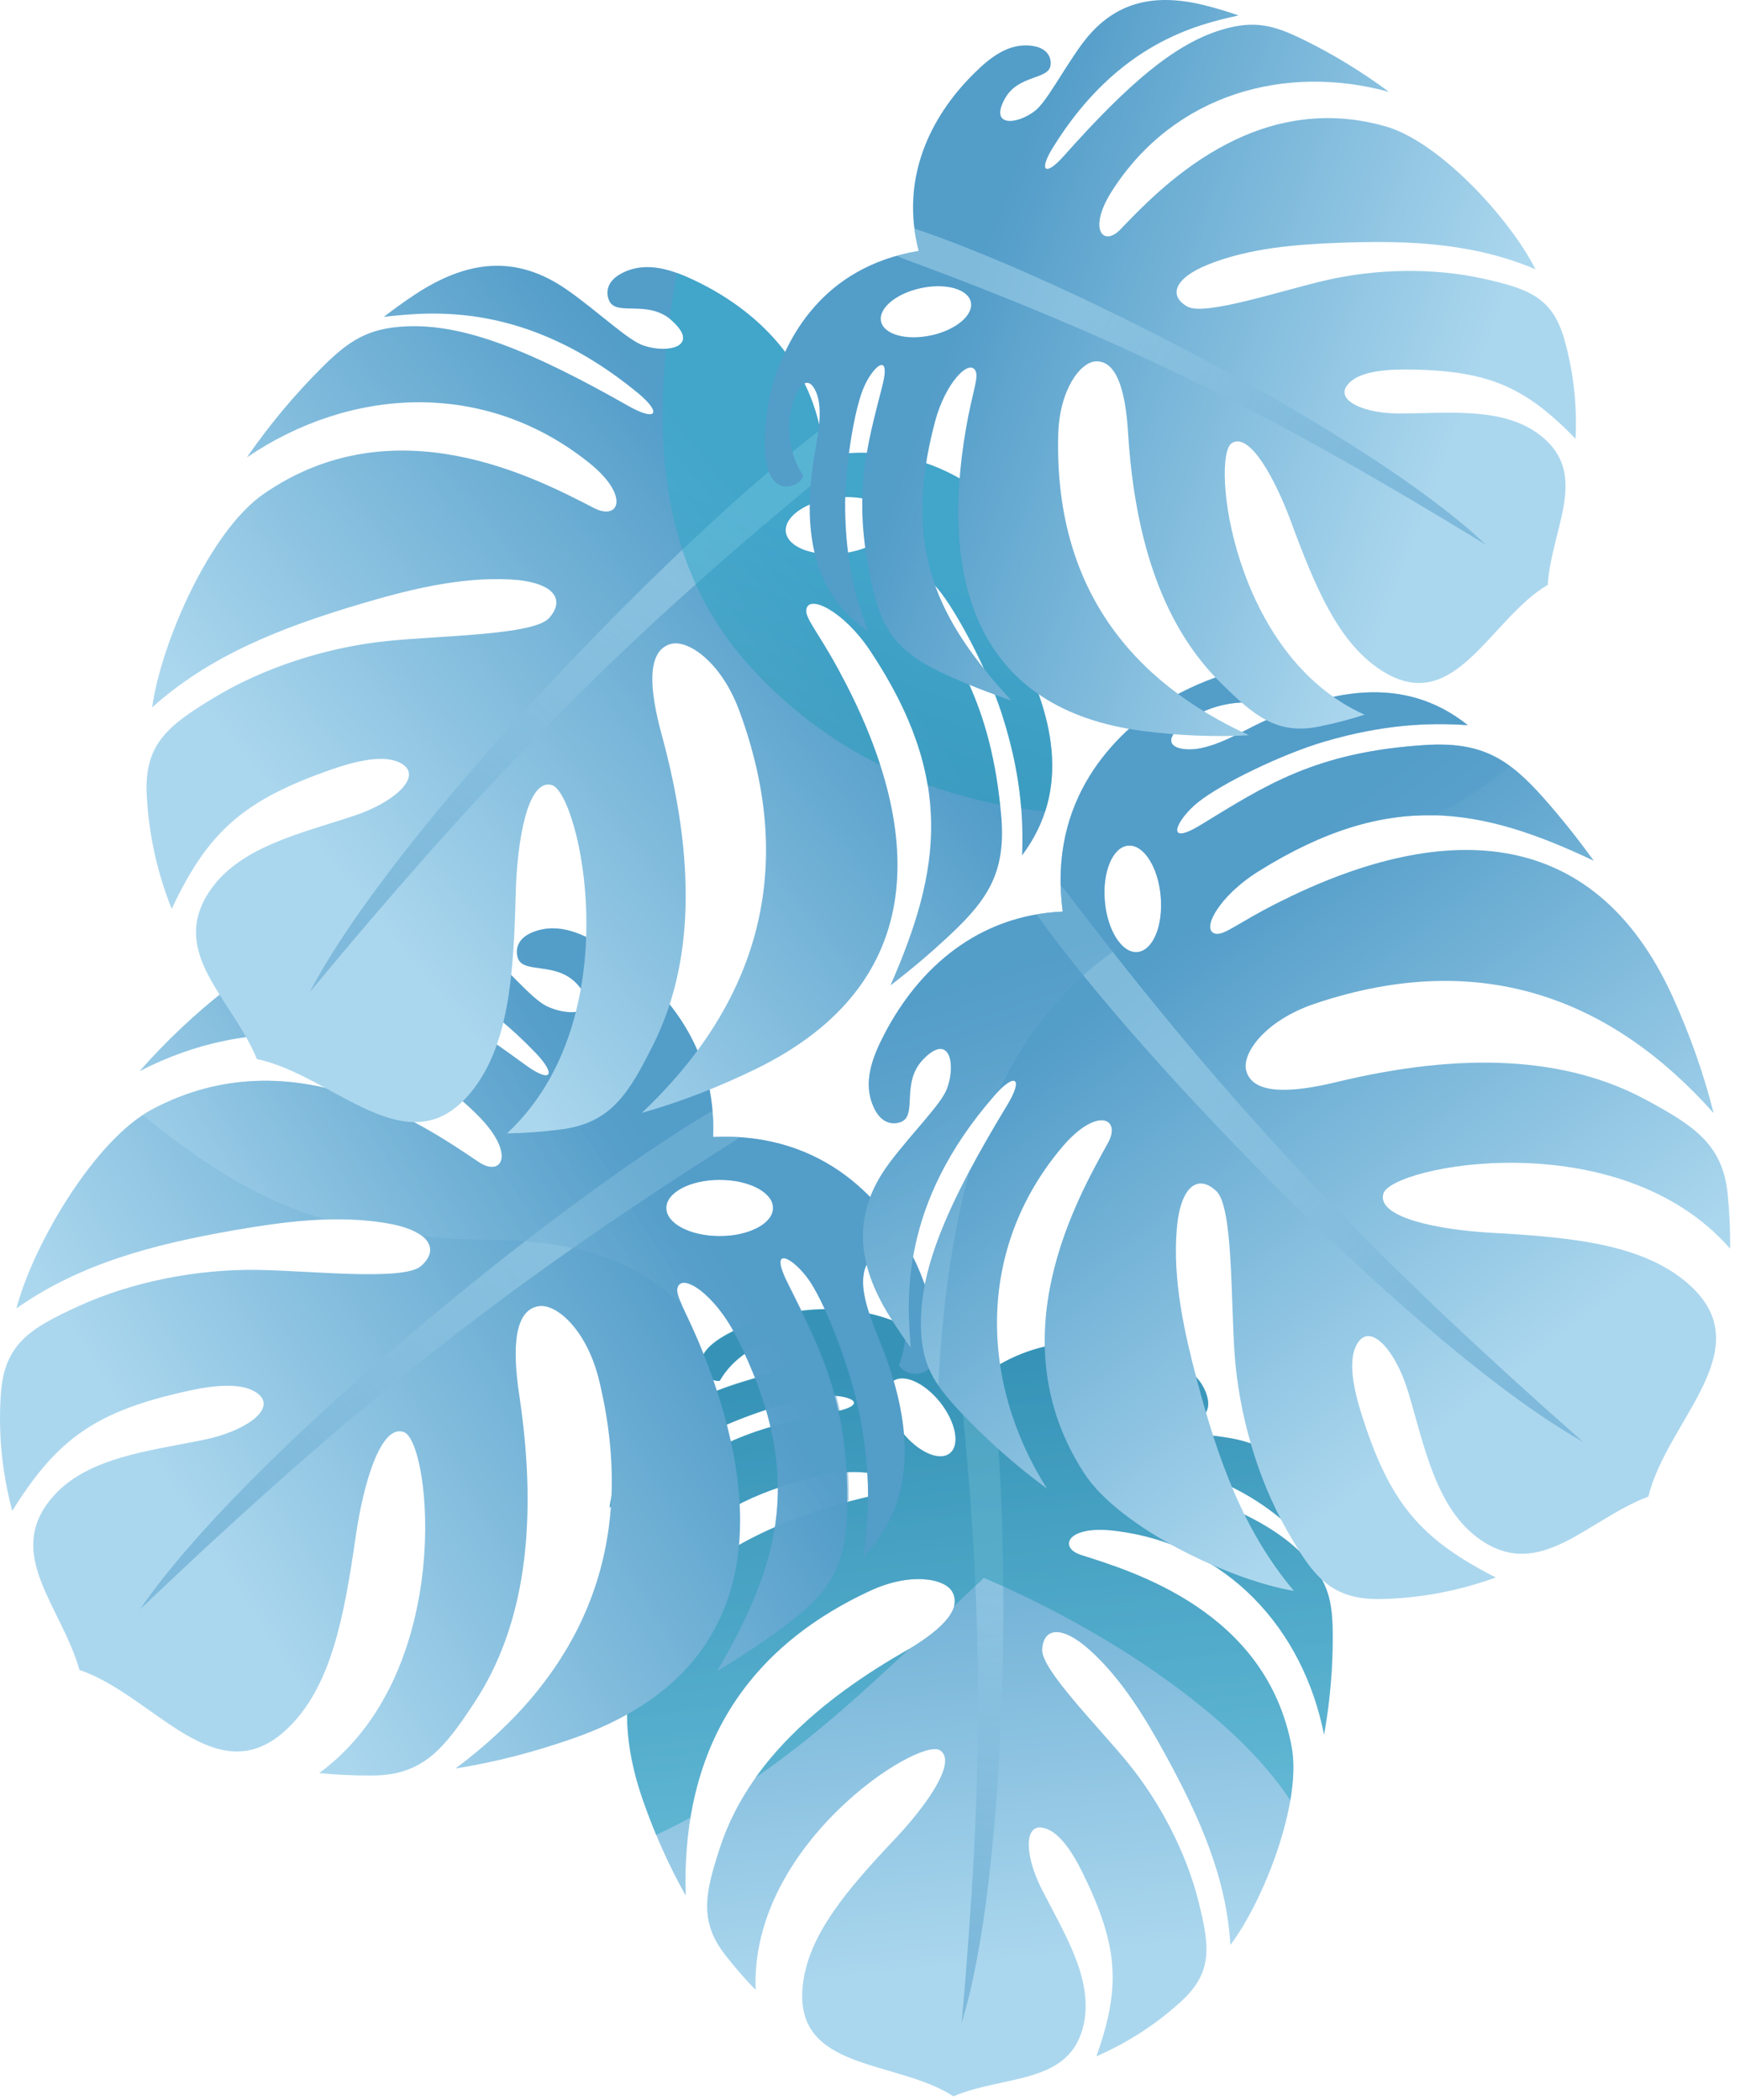
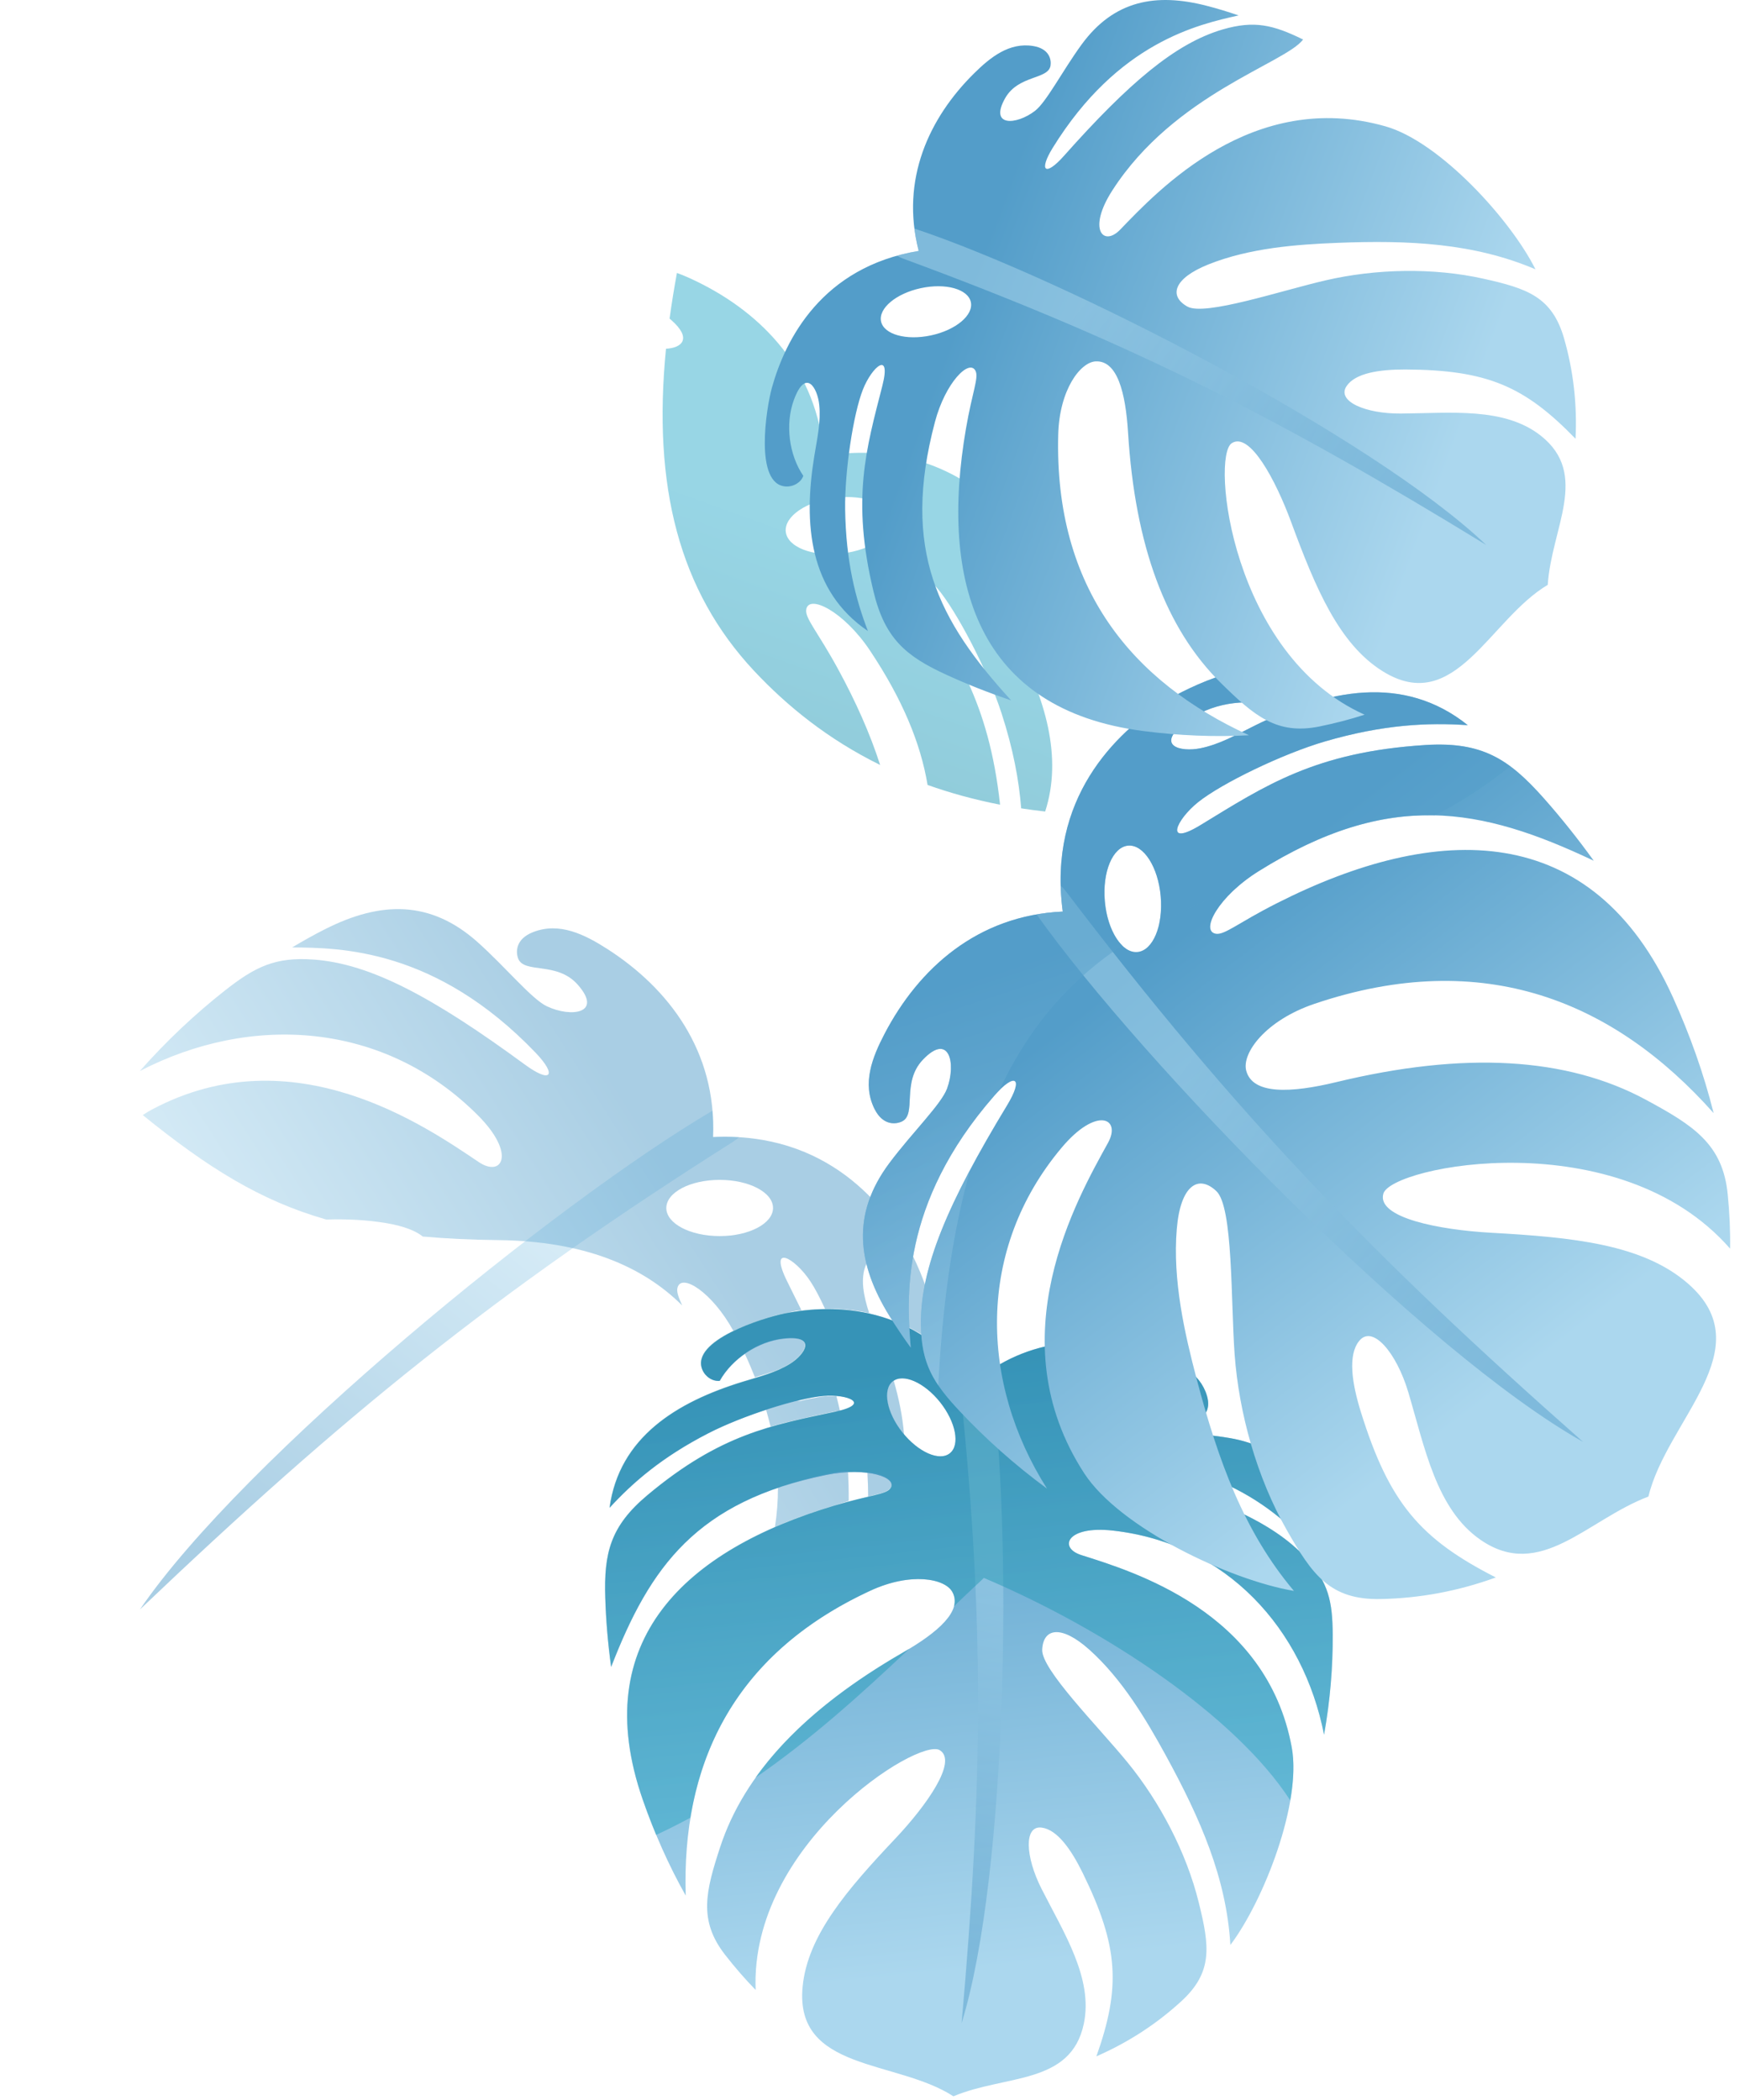
<svg xmlns="http://www.w3.org/2000/svg" width="174" height="210" viewBox="0 0 174 210" fill="none">
  <path fill-rule="evenodd" clip-rule="evenodd" d="M97.252 138.373C102.824 133.549 109.625 133.39 115.599 135.441C117.755 136.185 119.971 137.203 120.685 139.535C121.156 141.077 120.283 141.76 119.713 141.943C118.339 142.383 117.466 139.474 114.772 139.33C111.477 139.147 112.859 141.532 114.954 142.566C116.244 143.204 119.759 143.249 122.977 143.796C128.352 144.723 130.933 148.133 132.018 153.344C132.238 154.384 132.413 155.463 132.565 156.58C129.976 153.367 124.799 146.963 112.441 145.809C109.762 145.558 109.488 146.424 112.236 147.176C121.649 149.743 127.251 152.159 130.591 155.774C132.853 158.22 133.248 160.134 133.271 163.439C133.293 166.69 133.013 170.077 132.405 173.457C130.333 162.892 122.681 154.331 111.303 153.048C106.672 152.524 105.822 154.764 108.122 155.493C113.307 157.142 126.659 161.114 129.172 174.703C130.196 180.233 126.393 190.031 123.038 194.482C122.643 187.798 120.047 181.866 116.578 175.523C114.635 171.976 112.236 167.912 108.927 164.95C106.11 162.436 104.319 162.808 104.22 164.95C104.122 166.94 109.822 172.637 112.745 176.215C115.963 180.149 118.643 185.223 119.88 190.252C120.951 194.581 121.33 197.202 118.089 200.149C115.614 202.405 112.844 204.212 109.64 205.618C112.077 198.744 111.895 194.665 108.274 187.289C107.12 184.934 105.731 182.96 104.182 182.747C102.368 182.496 102.528 185.656 104.144 188.846C106.384 193.267 109.337 197.817 108.38 202.367C107.09 208.489 100.554 207.425 95.339 209.613C89.661 205.921 79.444 207.152 80.263 198.652C80.757 193.525 84.712 188.945 89.555 183.818C92.606 180.582 95.817 176.101 93.965 174.999C91.824 173.731 74.98 184.403 75.565 198.979C74.51 197.9 73.485 196.715 72.513 195.47C69.826 192.021 70.57 189.112 72.012 184.707C74.426 177.324 80.499 170.898 90.291 165.246C93.79 163.226 96.288 161.061 95.233 159.177C94.489 157.841 91.08 157.18 86.996 159.079C73.037 165.558 68.171 176.739 68.573 189.545C66.85 186.492 65.423 183.248 64.269 179.921C58.758 164.023 68.596 154.985 83.459 150.549C86.981 149.5 88.568 149.455 89.031 148.855C89.881 147.746 86.662 146.66 82.654 147.48C69.689 150.131 65.013 156.625 61.119 166.69C60.8 164.342 60.603 162.026 60.535 159.793C60.39 155.296 61.036 152.622 64.763 149.5C72.073 143.386 77.197 142.52 83.55 141.16C87.179 140.386 84.788 139.375 82.351 139.588C79.762 139.808 74.251 141.563 70.843 143.318C66.19 145.71 63.283 148.247 60.967 150.769C61.931 143.728 67.662 140.211 74.259 138.183C76.043 137.628 77.607 137.256 79.034 136.367C80.499 135.448 81.782 133.496 78.366 133.861C75.792 134.142 73.219 135.874 71.982 138.076C71.306 138.16 70.562 137.704 70.251 136.983C69.006 134.051 76.369 131.757 78.464 131.347C83.421 130.344 91.513 130.42 97.252 138.373ZM94.018 140.218C92.439 138.236 90.314 137.294 89.274 138.13C88.234 138.958 88.666 141.244 90.238 143.226C91.817 145.209 93.942 146.151 94.982 145.315C96.03 144.487 95.589 142.209 94.018 140.218Z" fill="url(#paint0_linear)" />
  <path opacity="0.5" fill-rule="evenodd" clip-rule="evenodd" d="M99.058 137.013C101.26 152.637 100.796 187.319 96.159 202.306C98.299 178.242 98.496 161.593 95.862 137.264C95.84 137.028 95.832 136.823 95.855 136.633C96.333 137.165 96.804 137.742 97.259 138.372C97.844 137.864 98.451 137.408 99.058 136.998V137.013Z" fill="url(#paint1_linear)" />
  <path opacity="0.5" fill-rule="evenodd" clip-rule="evenodd" d="M97.252 138.372C102.823 133.549 109.625 133.39 115.599 135.44C117.755 136.185 119.971 137.203 120.685 139.535C121.155 141.077 120.282 141.76 119.713 141.942C118.339 142.383 117.459 139.481 114.771 139.329C111.477 139.147 112.859 141.532 114.954 142.565C116.244 143.203 119.759 143.249 122.977 143.796C128.352 144.722 130.932 148.133 132.018 153.344C132.238 154.384 132.413 155.47 132.565 156.579C129.976 153.366 124.799 146.963 112.441 145.809C109.761 145.558 109.488 146.424 112.236 147.176C121.649 149.751 127.251 152.159 130.591 155.774C132.853 158.22 133.248 160.134 133.27 163.438C133.286 166.689 133.012 170.069 132.405 173.457C130.333 162.891 122.681 154.331 111.302 153.047C106.672 152.523 105.822 154.756 108.122 155.493C113.306 157.141 126.659 161.122 129.171 174.71C129.452 176.23 129.369 178.068 129.027 180.027C123.607 171.649 110.657 162.983 98.39 157.78C97.388 158.714 96.386 159.663 95.392 160.613C95.528 160.119 95.483 159.633 95.225 159.17C94.481 157.833 91.073 157.172 86.989 159.071C75.944 164.198 70.592 172.265 69.036 181.759C67.92 182.359 66.782 182.937 65.613 183.476C65.127 182.299 64.671 181.114 64.254 179.906C58.743 164.008 68.581 154.969 83.444 150.533C86.966 149.485 88.552 149.439 89.016 148.839C89.866 147.73 86.647 146.644 82.639 147.465C69.674 150.115 64.998 156.61 61.104 166.674C60.785 164.327 60.588 162.01 60.519 159.777C60.375 155.281 61.02 152.607 64.747 149.485C72.05 143.37 77.181 142.505 83.535 141.145C87.163 140.37 84.772 139.36 82.335 139.573C79.747 139.793 74.244 141.547 70.82 143.302C66.167 145.695 63.26 148.232 60.944 150.753C61.908 143.712 67.639 140.195 74.236 138.16C76.02 137.613 77.584 137.241 79.011 136.344C80.476 135.425 81.759 133.473 78.343 133.838C75.769 134.119 73.196 135.851 71.959 138.053C71.283 138.137 70.539 137.681 70.228 136.96C68.983 134.028 76.346 131.734 78.441 131.324C83.421 130.344 91.513 130.42 97.252 138.372ZM75.542 177.756C81.121 173.913 86.085 169.431 90.944 164.844C90.724 164.973 90.503 165.102 90.283 165.239C83.679 169.044 78.775 173.199 75.542 177.756ZM94.018 140.218C92.439 138.236 90.314 137.294 89.274 138.129C88.234 138.957 88.666 141.244 90.245 143.226C91.824 145.209 93.95 146.15 94.99 145.315C96.022 144.487 95.589 142.208 94.018 140.218Z" fill="url(#paint2_linear)" />
-   <path fill-rule="evenodd" clip-rule="evenodd" d="M71.306 113.694C71.663 105.134 66.888 98.829 60.694 94.872C58.462 93.444 55.927 92.168 53.293 93.208C51.547 93.892 51.562 95.183 51.805 95.837C52.397 97.401 55.676 96.102 57.756 98.449C60.307 101.321 57.141 101.784 54.682 100.622C53.164 99.908 50.59 96.74 47.759 94.211C43.03 89.988 38.065 90.109 32.539 92.889C31.439 93.444 30.323 94.067 29.207 94.735C33.997 94.773 43.561 94.841 53.551 105.263C55.714 107.519 55.13 108.4 52.458 106.433C43.311 99.725 37.071 96.376 31.37 95.95C27.514 95.662 25.487 96.68 22.466 99.057C19.498 101.397 16.621 104.093 13.979 107.093C25.077 101.336 38.399 102.103 47.797 111.537C51.623 115.373 50.203 117.765 47.873 116.201C42.628 112.676 29.351 103.402 15.187 110.944C9.425 114.013 3.269 124.556 1.644 130.83C8.005 126.356 15.27 124.427 23.552 122.991C28.182 122.194 33.61 121.434 38.696 122.308C43.022 123.052 43.971 124.951 42.104 126.592C40.365 128.118 31.067 127.055 25.7 126.979C19.794 126.895 13.251 128.126 7.778 130.64C3.071 132.805 0.415 134.347 0.081 139.428C-0.178 143.317 0.179 147.146 1.227 151.073C5.713 143.887 9.546 141.099 18.868 139.064C21.844 138.411 24.645 138.251 25.958 139.504C27.491 140.978 24.508 143.112 20.447 143.955C14.807 145.118 8.537 145.718 5.098 149.88C0.468 155.486 6.161 160.658 7.945 166.986C15.407 169.485 21.677 179.671 28.812 172.781C33.109 168.626 34.414 161.707 35.576 153.594C36.312 148.475 38.065 142.315 40.403 143.203C43.106 144.236 45.588 167.282 31.917 177.293C33.663 177.475 35.477 177.551 37.314 177.536C42.392 177.491 44.502 174.711 47.463 170.206C52.42 162.671 53.877 152.493 51.926 139.497C51.228 134.856 51.395 131.012 53.862 130.61C55.616 130.321 58.682 132.942 59.912 138.031C64.117 155.425 57.483 167.943 45.55 176.837C49.573 176.199 53.559 175.151 57.415 173.791C75.853 167.305 76.954 151.817 70.236 135.084C68.642 131.119 67.533 129.645 67.746 128.787C68.141 127.214 71.45 129.356 73.606 133.595C80.575 147.313 78.054 156.261 71.724 167.084C74.092 165.679 76.331 164.183 78.419 162.626C82.609 159.504 84.575 156.982 84.712 151.338C84.985 140.271 82.062 134.97 78.707 128.209C76.794 124.343 79.436 125.794 81.007 128.164C82.677 130.686 85.068 136.96 85.941 141.342C87.125 147.305 86.936 151.787 86.313 155.721C92.014 149.751 91.065 141.996 88.143 134.522C87.353 132.493 86.564 130.807 86.344 128.863C86.116 126.865 86.966 124.282 89.099 127.655C90.708 130.2 90.989 133.8 89.881 136.512C90.291 137.188 91.24 137.537 92.128 137.286C95.688 136.299 92.454 127.936 91.308 125.733C88.606 120.477 82.685 113.162 71.306 113.694ZM71.966 117.978C74.912 117.978 77.303 119.231 77.303 120.788C77.303 122.338 74.912 123.599 71.966 123.599C69.021 123.599 66.63 122.346 66.63 120.788C66.638 119.231 69.021 117.978 71.966 117.978Z" fill="url(#paint3_linear)" />
  <path opacity="0.5" fill-rule="evenodd" clip-rule="evenodd" d="M71.238 111.066C55.441 120.371 24.258 145.87 13.995 160.932C34.316 141.586 49.307 129.356 73.325 114.157C73.553 114.013 73.75 113.861 73.902 113.709C73.067 113.656 72.209 113.648 71.306 113.694C71.344 112.79 71.321 111.909 71.253 111.058L71.238 111.066Z" fill="url(#paint4_linear)" />
  <path opacity="0.5" fill-rule="evenodd" clip-rule="evenodd" d="M71.306 113.694C71.663 105.134 66.888 98.829 60.702 94.872C58.47 93.444 55.934 92.168 53.3 93.208C51.554 93.892 51.57 95.183 51.812 95.837C52.405 97.401 55.684 96.102 57.764 98.449C60.314 101.321 57.149 101.784 54.69 100.622C53.171 99.908 50.598 96.74 47.767 94.211C43.037 89.988 38.073 90.109 32.547 92.889C31.446 93.444 30.33 94.067 29.214 94.735C34.004 94.773 43.569 94.841 53.558 105.263C55.722 107.519 55.137 108.4 52.465 106.433C43.318 99.725 37.079 96.368 31.378 95.95C27.522 95.662 25.495 96.68 22.474 99.057C19.506 101.397 16.629 104.093 13.987 107.093C25.085 101.336 38.407 102.103 47.804 111.537C51.63 115.373 50.211 117.765 47.88 116.201C42.635 112.676 29.359 103.394 15.194 110.944C14.89 111.104 14.579 111.294 14.275 111.499C20.743 116.732 26.003 120.052 32.623 121.943C34.657 121.882 36.707 121.973 38.703 122.315C40.411 122.611 41.588 123.082 42.278 123.644C44.594 123.85 47.099 123.971 49.854 124.001C58.325 124.1 64.231 126.561 68.216 130.534C67.837 129.691 67.647 129.167 67.746 128.772C68.118 127.26 71.192 129.174 73.34 133.078L73.431 133.033L73.454 133.025L73.522 132.995L73.614 132.949L73.644 132.934L73.705 132.904L73.796 132.866L73.834 132.85L73.887 132.828L73.978 132.79L74.023 132.767L74.069 132.752L74.16 132.714L74.251 132.676L74.342 132.638H74.35L74.433 132.6L74.525 132.562L74.6 132.531L74.616 132.524L74.707 132.486L74.79 132.455H74.798L74.889 132.418L74.98 132.38L75.071 132.342L75.162 132.304H75.17L75.253 132.273L75.344 132.243L75.359 132.235L75.435 132.205L75.526 132.174L75.549 132.167L75.618 132.144L75.709 132.114L75.739 132.106L75.8 132.083L75.891 132.053L75.929 132.038L75.974 132.023L76.058 131.992L76.103 131.977L76.141 131.962L76.225 131.931L76.278 131.916L76.308 131.909L76.392 131.878L76.453 131.855L76.475 131.848L76.559 131.825L76.627 131.802L76.642 131.795L76.726 131.772L76.802 131.749H76.809L76.885 131.726L76.961 131.704L77.037 131.681L77.113 131.658H77.121L77.189 131.635L77.265 131.612L77.28 131.605L77.341 131.59L77.417 131.567L77.439 131.559L77.493 131.544L77.561 131.529L77.584 131.521L77.629 131.506L77.698 131.491L77.728 131.483L77.766 131.476L77.834 131.46L77.872 131.453L77.903 131.445L77.963 131.43L78.001 131.422L78.024 131.415L78.085 131.4L78.13 131.392H78.145L78.198 131.377L78.244 131.369H78.252L78.305 131.362L78.35 131.354H78.358L78.411 131.347L78.457 131.339L78.479 131.331L78.502 131.324L78.677 131.293H78.684H78.7L78.722 131.286L78.745 131.278L78.798 131.271L78.821 131.263L78.844 131.255L78.867 131.248L78.889 131.24L78.912 131.233H78.92L78.942 131.225L78.965 131.217L78.988 131.21L79.011 131.202L79.034 131.195L79.056 131.187L79.079 131.179L79.102 131.172H79.125H79.132H79.155L79.178 131.164L79.208 131.157L79.231 131.149L79.254 131.141L79.284 131.134L79.307 131.126L79.337 131.119L79.368 131.111H79.383H79.39H79.413L79.443 131.103L79.466 131.096L79.497 131.088L79.527 131.081L79.557 131.073L79.588 131.065H79.618L79.648 131.058H79.671L79.701 131.05H79.732L79.762 131.043H79.793H79.823L79.853 131.035H79.884L79.937 131.027H79.967H79.998H80.028H80.058H80.089H80.119H80.149C79.686 130.086 79.216 129.136 78.73 128.156C76.809 124.29 79.459 125.741 81.03 128.111C81.485 128.794 81.986 129.751 82.502 130.876H82.571H82.639H82.707H82.746H82.814H82.882H82.95H82.973H83.019H83.224H83.269H83.292H83.36H83.429H83.497H83.504L83.626 130.883H83.694H83.763H83.831H83.854H83.899L83.968 130.891L84.036 130.898L84.104 130.906H84.157H84.172L84.241 130.914L84.377 130.921L84.446 130.929H84.453L84.514 130.936L84.651 130.952L84.719 130.959L84.81 130.967L84.932 130.982L85 130.99H85.007L85.076 130.997L85.144 131.005L85.213 131.012L85.281 131.02L85.349 131.027H85.364L85.425 131.035L85.569 131.058L85.638 131.065L85.675 131.073L85.706 131.081H85.713L85.972 131.119H85.987H85.994H86.01L86.215 131.157L86.283 131.172H86.298L86.351 131.179L86.495 131.21L86.564 131.225L86.609 131.233L86.64 131.24L86.921 131.301C86.647 130.481 86.427 129.653 86.328 128.779C86.101 126.781 86.951 124.199 89.084 127.571C89.995 129.015 90.481 130.792 90.526 132.562L90.579 132.585L90.784 132.683L90.837 132.706L90.891 132.729C90.989 132.782 91.095 132.835 91.194 132.888L91.247 132.919L91.452 133.033L91.505 133.063L91.558 133.094L91.763 133.207L91.817 133.238L91.87 133.268L91.923 133.299L92.075 133.39L92.128 133.42L92.181 133.451L92.234 133.481L92.371 133.572L92.378 133.58L92.431 133.61L92.485 133.64L92.538 133.671L92.682 133.77L92.735 133.808L92.788 133.838L92.841 133.876L92.849 133.883L92.993 133.982L93.039 134.02L93.084 134.058L93.13 134.096L93.175 134.134L93.221 134.165L93.228 134.172L93.274 134.21L93.32 134.248L93.418 134.324L93.464 134.362L93.562 134.438L93.608 134.476L93.707 134.552L93.752 134.59C93.904 131.65 92.105 127.176 91.316 125.657C88.606 120.477 82.685 113.162 71.306 113.694ZM74.471 135.342L74.525 135.304L74.54 135.296L74.578 135.274L74.631 135.236L74.684 135.198L74.737 135.16L74.745 135.152L74.798 135.122L74.851 135.084L74.904 135.046L74.957 135.015H74.965L75.025 134.977L75.071 134.947L75.086 134.939L75.147 134.909L75.185 134.886L75.2 134.879L75.261 134.848L75.299 134.825L75.322 134.81L75.382 134.78L75.413 134.765L75.443 134.749L75.504 134.719L75.526 134.704L75.564 134.689L75.625 134.658L75.64 134.651L75.678 134.628L75.739 134.597L75.754 134.59L75.8 134.567L75.861 134.537H75.868L75.921 134.514L75.982 134.484L76.043 134.453L76.096 134.43H76.103L76.164 134.408L76.21 134.385L76.225 134.377L76.324 134.339L76.339 134.332L76.4 134.309L76.437 134.294L76.46 134.286L76.521 134.263L76.551 134.256L76.582 134.248L76.642 134.225L76.665 134.218L76.703 134.203L76.764 134.18L76.779 134.172L76.825 134.157L76.885 134.134H76.9L76.954 134.119L77.014 134.096H77.022L77.075 134.081L77.136 134.066L77.197 134.051H77.204L77.326 134.02L77.379 134.005H77.394L77.455 133.99L77.515 133.975L77.576 133.959L77.614 133.952L77.637 133.944L77.698 133.929L77.728 133.921L77.849 133.899L77.887 133.891L77.948 133.883H77.963L78.009 133.876L78.07 133.868H78.085L78.138 133.861L78.198 133.853H78.206L78.267 133.846L78.328 133.838C81.743 133.466 80.461 135.425 78.996 136.345L78.942 136.375L78.927 136.382L78.889 136.405L78.859 136.428L78.844 136.436L78.791 136.466L78.737 136.496L78.722 136.504L78.684 136.527L78.654 136.542L78.639 136.55L78.593 136.58L78.54 136.61L78.525 136.618L78.487 136.641L78.457 136.656L78.434 136.664L78.388 136.686L78.335 136.717L78.32 136.724L78.282 136.747L78.252 136.762L78.229 136.77L78.183 136.793H78.176L78.123 136.815L78.107 136.823L78.07 136.846L78.039 136.861L78.016 136.869L77.971 136.891H77.963L77.91 136.914L77.895 136.922L77.849 136.937L77.819 136.952L77.796 136.96L77.751 136.983H77.743L77.69 137.005L77.682 137.013L77.637 137.028L77.606 137.043L77.584 137.051L77.538 137.074H77.531L77.477 137.096L77.47 137.104L77.424 137.119L77.394 137.127L77.364 137.134L77.318 137.15H77.31L77.257 137.172H77.25L77.204 137.188L77.174 137.195L77.143 137.203L77.098 137.218H77.09L77.037 137.241H77.029L76.984 137.256L76.961 137.264L76.931 137.271L76.885 137.286L76.87 137.294L76.817 137.317H76.809L76.764 137.332L76.741 137.34L76.711 137.347L76.665 137.362L76.65 137.37L76.597 137.385H76.589L76.536 137.4L76.513 137.408L76.483 137.415L76.437 137.431L76.422 137.438L76.369 137.453H76.362L76.308 137.469L76.286 137.476L76.248 137.484L76.21 137.499L76.195 137.507L76.134 137.522L76.081 137.537L76.058 137.545L76.02 137.552L75.982 137.567L75.967 137.575L75.906 137.59L75.853 137.605L75.83 137.613L75.792 137.628L75.754 137.643L75.739 137.651L75.678 137.666L75.618 137.681L75.595 137.689L75.557 137.704L75.519 137.719L75.496 137.727C75.2 136.983 74.859 136.17 74.471 135.342ZM76.604 140.948C76.771 141.525 76.923 142.102 77.06 142.664L77.159 142.634L77.257 142.603L77.28 142.596L77.356 142.573L77.455 142.543L77.553 142.512H77.561L77.66 142.489L77.758 142.459L77.842 142.436L77.857 142.429L77.956 142.398L78.054 142.368L78.123 142.353L78.153 142.345L78.252 142.322L78.35 142.3L78.396 142.284L78.449 142.269L78.646 142.216L78.677 142.208L78.753 142.193L78.851 142.17L78.95 142.148H78.958L79.049 142.125L79.147 142.102L79.239 142.079H79.246L79.345 142.056L79.512 142.019L79.542 142.011L79.74 141.965L79.793 141.95L79.846 141.935L79.944 141.912L80.043 141.889L80.073 141.882L80.142 141.867L80.24 141.844L80.339 141.821H80.354L80.445 141.798L80.544 141.775L80.635 141.753H80.643L80.742 141.73L80.84 141.707L80.916 141.692L80.946 141.684L81.045 141.662L81.144 141.639L81.197 141.624L81.243 141.616L81.341 141.593L81.44 141.57L81.478 141.563L81.546 141.548L81.645 141.525L81.743 141.502H81.759L81.842 141.487L81.948 141.464L82.047 141.441H82.055L82.161 141.418L82.267 141.396L82.351 141.38L82.374 141.373L82.48 141.35L82.586 141.327L82.647 141.312L82.692 141.305L82.799 141.282L82.905 141.259L82.943 141.251L83.004 141.236L83.11 141.213L83.216 141.191L83.239 141.183L83.322 141.168L83.429 141.145L83.535 141.122H83.543H83.55H83.558H83.565H83.573H83.581H83.588H83.596H83.603H83.611H83.618H83.626H83.634H83.641H83.649H83.664H83.671H83.679H83.687H83.694H83.702H83.71H83.717H83.725H83.732H83.74H83.748H83.755H83.763H83.77H83.778H83.785H83.793H83.801H83.808H83.816H83.823H83.831H83.838H83.846H83.854H83.861H83.869H83.876H83.884L83.907 141.115H83.915H83.922H83.93H83.937H83.945H83.952H83.96H83.968H83.975H83.983H83.99H83.998H84.005C83.892 140.598 83.77 140.097 83.641 139.603H83.626H83.611H83.603H83.588H83.573H83.558H83.543H83.527H83.512H83.504H83.497H83.482H83.467H83.451H83.436H83.421H83.413H83.406H83.391H83.376H83.36H83.345H83.33H83.315H83.307H83.292H83.277H83.262H83.246H83.231H83.216H83.201H83.186H83.171H83.155H83.14H83.125H83.11H83.095H83.041H83.026H83.019H83.004H82.988L82.844 139.611H82.829H82.814H82.799H82.791H82.776H82.761H82.746H82.73H82.715H82.7H82.685H82.669H82.654H82.639H82.624H82.609L82.548 139.618L82.487 139.626H82.48L82.412 139.633L82.358 139.641H82.343L82.275 139.649L82.222 139.656H82.207L82.138 139.664L82.093 139.671H82.07L81.994 139.679L81.948 139.687L81.918 139.694L81.842 139.709L81.804 139.717L81.766 139.725L81.69 139.74L81.66 139.747L81.614 139.755L81.538 139.77L81.516 139.778L81.463 139.785L81.379 139.801H81.356L81.296 139.808L81.212 139.823H81.197L81.129 139.839L81.045 139.854H81.037L80.962 139.869L80.878 139.884L80.795 139.899L80.719 139.914H80.711L80.62 139.937L80.544 139.952L80.529 139.96L80.438 139.983L80.37 139.998L80.347 140.006L80.256 140.028L80.195 140.044L80.165 140.051L80.073 140.074L80.02 140.089L79.709 140.051L79.618 140.074L79.573 140.089L79.527 140.104L79.436 140.127L79.398 140.135L79.337 140.15L79.239 140.173L79.208 140.18L79.14 140.196L79.041 140.218L79.018 140.226L78.942 140.249L78.844 140.279L78.829 140.287L78.548 140.363L78.449 140.393L78.35 140.423L78.259 140.446H78.252L78.153 140.477L78.07 140.499L78.047 140.507L77.948 140.537L77.872 140.56L77.842 140.568L77.743 140.598L77.675 140.621L77.637 140.636L77.531 140.666L77.477 140.682L77.333 140.727H77.326L77.28 140.742L77.227 140.758H77.219L77.083 140.803L77.022 140.826L76.711 140.925L76.688 140.932L76.604 140.948ZM77.796 148.756C77.796 150.093 77.698 151.399 77.493 152.683H77.5L77.584 152.653C77.758 152.577 77.933 152.501 78.115 152.425L78.13 152.417C78.328 152.333 78.532 152.25 78.737 152.166L78.76 152.159C78.965 152.075 79.163 151.999 79.368 151.916L79.406 151.901L79.459 151.878L80.013 151.673L80.058 151.657C80.278 151.574 80.499 151.498 80.719 151.422L80.757 151.407C81.189 151.255 81.622 151.111 82.062 150.966L82.085 150.959C82.305 150.89 82.525 150.814 82.753 150.746H82.761C82.988 150.678 83.216 150.609 83.444 150.541L83.467 150.533L83.489 150.526L83.512 150.518L83.535 150.511L83.558 150.503L83.581 150.495L83.603 150.488L83.618 150.48H83.626L83.649 150.473L83.671 150.465L83.694 150.457L83.717 150.45L83.74 150.442L83.763 150.435L83.785 150.427H83.793L83.808 150.419L83.831 150.412L83.854 150.404L83.876 150.397L83.899 150.389L83.922 150.381L83.945 150.374L83.96 150.366H83.968L83.99 150.359L84.013 150.351L84.036 150.343L84.059 150.336L84.082 150.328L84.104 150.321L84.127 150.313H84.135H84.15L84.172 150.305L84.195 150.298L84.218 150.29L84.241 150.283L84.264 150.275L84.286 150.267L84.309 150.26L84.332 150.252L84.355 150.245L84.377 150.237L84.4 150.229L84.423 150.222L84.446 150.214L84.469 150.207H84.484H84.491L84.514 150.199L84.537 150.191L84.56 150.184L84.582 150.176L84.605 150.169L84.62 150.161L84.643 150.154L84.658 150.146L84.681 150.138L84.704 150.131L84.727 150.123L84.749 150.116L84.772 150.108L84.787 150.1L84.803 150.093H84.81L84.833 150.085L84.856 150.078L84.871 150.07C84.879 149.029 84.848 148.042 84.803 147.1H84.772H84.757H84.742H84.712H84.681H84.651H84.62H84.59H84.56H84.529H84.499H84.469H84.438H84.415H84.408H84.377H84.347L84.286 147.108H84.256H84.241H84.226H84.195H84.165L84.135 147.115H84.104H84.074H84.066H84.043H84.013H83.983L83.952 147.123H83.922H83.892H83.884L83.854 147.13L83.823 147.138L83.793 147.146L83.763 147.153L83.732 147.161L83.702 147.168L83.671 147.176L83.641 147.184L83.611 147.191L83.581 147.199L83.55 147.206H83.543H83.52L83.489 147.214L83.459 147.222L83.429 147.229L83.398 147.237L83.368 147.244L83.338 147.252L83.307 147.26L83.277 147.267L83.209 147.282H83.186H83.171L83.14 147.29L83.11 147.298L83.079 147.305L83.049 147.313L83.019 147.32H83.011L82.988 147.328L82.958 147.336L82.928 147.343L82.897 147.351L82.867 147.358L82.837 147.366L82.267 147.487L82.237 147.495L82.184 147.51L81.706 147.617L81.652 147.632L81.63 147.639H81.622L81.159 147.753L81.083 147.776H81.076L80.999 147.791L80.612 147.89L80.537 147.913L80.461 147.936L80.385 147.958L80.309 147.981L80.081 148.042L80.005 148.065L79.929 148.087L79.853 148.11L79.777 148.133L79.626 148.179L79.55 148.201L79.474 148.224L79.33 148.27L79.254 148.293L79.178 148.315L79.102 148.338L79.026 148.361L78.95 148.384L78.737 148.452L78.669 148.475L78.601 148.498L78.532 148.52L78.464 148.543L78.396 148.566L78.259 148.612L78.191 148.634L78.123 148.657L78.054 148.68L77.796 148.756ZM86.738 147.26C86.791 148.087 86.814 148.885 86.814 149.652L86.837 149.645L86.875 149.637L86.936 149.622L86.989 149.607L87.027 149.599L87.042 149.591L87.095 149.576L87.118 149.569L87.148 149.561L87.201 149.546L87.247 149.531L87.285 149.523H87.3L87.353 149.508L87.376 149.5L87.406 149.493L87.452 149.477H87.459L87.505 149.47L87.543 149.462H87.558L87.604 149.447L87.626 149.44L87.649 149.432L87.695 149.417H87.702L87.74 149.409L87.778 149.402H87.786L87.831 149.386L87.854 149.379L87.877 149.371L87.922 149.356H87.93L87.968 149.348L87.998 149.341H88.006L88.044 149.326L88.067 149.318L88.09 149.31L88.127 149.303H88.135L88.165 149.295L88.196 149.288H88.203L88.241 149.272L88.257 149.265L88.272 149.257L88.302 149.242H88.31L88.34 149.234L88.37 149.227H88.378L88.408 149.212L88.424 149.204L88.439 149.196L88.469 149.181L88.492 149.174H88.499L88.522 149.166L88.552 149.151L88.568 149.143L88.583 149.136L88.613 149.12L88.636 149.105L88.659 149.098L88.681 149.083L88.697 149.075L88.704 149.067L88.727 149.052H88.735L88.75 149.045L88.773 149.029L88.795 149.014L88.811 149.007L88.818 148.999L88.841 148.984L88.849 148.976L88.864 148.969L88.879 148.953L88.894 148.938L88.909 148.931L88.917 148.923L88.932 148.908L88.94 148.9L88.97 148.877L88.985 148.862L88.993 148.855L89 148.847L89.016 148.832L89.023 148.824L89.031 148.809L89.046 148.794L89.084 148.748V148.741L89.107 148.695L89.114 148.68L89.129 148.642V148.634L89.145 148.589L89.16 148.543V148.536L89.167 148.49V148.482V148.475V148.444V148.437V148.422V148.384V148.376L89.16 148.331V148.323L89.145 148.277L89.129 148.232L89.107 148.194V148.186L89.099 148.171L89.084 148.141V148.133L89.069 148.11L89.053 148.087L89.046 148.08L89.023 148.049L89.016 148.034L89.008 148.027L88.985 147.996L88.978 147.989L88.947 147.958L88.924 147.943L88.917 147.936C88.886 147.913 88.856 147.882 88.818 147.86L88.78 147.829L88.757 147.814L88.742 147.799L88.704 147.776L88.697 147.768L88.659 147.746L88.621 147.723L88.613 147.715L88.568 147.692L88.53 147.67L88.522 147.662L88.477 147.639L88.431 147.617L88.393 147.601L88.378 147.594L88.325 147.571L88.31 147.563L88.272 147.548L88.219 147.525L88.158 147.503L88.105 147.48H88.097L88.036 147.457L88.021 147.449L87.93 147.419L87.915 147.411H87.907L87.839 147.389L87.809 147.381L87.771 147.373L87.702 147.358H87.695L87.634 147.343L87.581 147.328L87.558 147.32L87.49 147.305L87.467 147.298L87.421 147.29L87.346 147.275L87.224 147.252L87.194 147.244L87.118 147.229H87.103L87.042 147.222L86.974 147.214H86.958L86.875 147.199L86.837 147.191L86.738 147.26ZM90.405 143.431C90.26 141.662 89.896 139.861 89.372 138.054H89.365L89.357 138.061L89.35 138.069L89.342 138.076L89.319 138.092L89.312 138.099L89.274 138.129L89.266 138.137L89.258 138.145C88.219 138.973 88.651 141.259 90.23 143.241L90.238 143.249L90.245 143.257L90.253 143.264L90.26 143.272L90.268 143.279L90.276 143.287L90.283 143.295L90.405 143.431ZM71.966 117.978C74.912 117.978 77.303 119.231 77.303 120.788C77.303 122.338 74.912 123.599 71.966 123.599C69.021 123.599 66.63 122.346 66.63 120.788C66.638 119.231 69.021 117.978 71.966 117.978Z" fill="url(#paint5_linear)" />
-   <path fill-rule="evenodd" clip-rule="evenodd" d="M82.396 45.598C81.751 37.061 76.271 31.349 69.666 28.143C67.283 26.989 64.618 26.017 62.121 27.353C60.466 28.242 60.633 29.518 60.952 30.133C61.719 31.622 64.823 29.944 67.162 32.032C70.031 34.584 66.941 35.412 64.36 34.554C62.774 34.022 59.844 31.174 56.739 29.002C51.555 25.363 46.628 26.062 41.474 29.465C40.441 30.149 39.409 30.893 38.377 31.683C43.136 31.159 52.648 30.118 63.783 39.294C66.197 41.284 65.712 42.218 62.827 40.585C52.959 34.987 46.37 32.389 40.662 32.632C36.798 32.8 34.9 34.045 32.183 36.757C29.503 39.423 26.968 42.438 24.698 45.727C35.052 38.709 48.366 37.919 58.804 46.191C63.055 49.556 61.924 52.093 59.419 50.809C53.794 47.923 39.531 40.258 26.345 49.404C20.978 53.126 16.098 64.314 15.217 70.733C21.009 65.545 28.008 62.78 36.062 60.387C40.571 59.05 45.869 57.668 51.023 57.941C55.403 58.177 56.572 59.947 54.91 61.8C53.361 63.524 44.002 63.547 38.665 64.102C32.79 64.709 26.436 66.692 21.29 69.829C16.864 72.525 14.412 74.371 14.67 79.452C14.868 83.341 15.672 87.109 17.168 90.884C20.781 83.22 24.265 80.007 33.291 76.893C36.168 75.898 38.931 75.412 40.381 76.505C42.081 77.789 39.364 80.258 35.424 81.564C29.959 83.379 23.802 84.709 20.872 89.243C16.925 95.35 23.187 99.824 25.692 105.901C33.397 107.511 40.813 116.899 47.091 109.22C50.879 104.594 51.365 97.568 51.57 89.373C51.699 84.2 52.724 77.873 55.153 78.488C57.961 79.194 63.115 101.791 50.704 113.329C52.465 113.307 54.264 113.17 56.094 112.934C61.134 112.296 62.903 109.288 65.317 104.473C69.363 96.406 69.621 86.129 66.167 73.452C64.93 68.925 64.649 65.089 67.055 64.398C68.763 63.904 72.111 66.152 73.925 71.059C80.134 87.838 74.995 101.047 64.186 111.279C68.103 110.177 71.944 108.666 75.618 106.873C93.175 98.282 92.462 82.764 83.831 66.927C81.789 63.175 80.514 61.838 80.628 60.964C80.833 59.354 84.378 61.094 87.012 65.051C95.536 77.865 94.079 87.041 89.046 98.533C91.232 96.862 93.282 95.107 95.172 93.322C98.967 89.737 100.63 87.003 100.106 81.374C99.081 70.345 95.567 65.431 91.445 59.103C89.092 55.488 91.885 56.62 93.722 58.785C95.673 61.094 98.785 67.049 100.159 71.295C102.034 77.083 102.36 81.556 102.209 85.529C107.173 78.928 105.329 71.34 101.556 64.261C100.531 62.339 99.552 60.759 99.104 58.845C98.648 56.893 99.195 54.227 101.7 57.326C103.598 59.666 104.296 63.205 103.507 66.031C103.993 66.654 104.979 66.889 105.83 66.54C109.253 65.142 105.063 57.22 103.666 55.161C100.372 50.315 93.631 43.745 82.396 45.598ZM83.55 49.768C86.473 49.426 88.993 50.391 89.175 51.933C89.357 53.475 87.133 55.002 84.203 55.344C81.281 55.685 78.76 54.721 78.578 53.179C78.404 51.645 80.628 50.118 83.55 49.768Z" fill="url(#paint6_linear)" />
-   <path opacity="0.5" fill-rule="evenodd" clip-rule="evenodd" d="M82.017 42.993C67.412 54.075 39.417 83.045 30.976 99.201C48.905 77.614 62.364 63.714 84.446 45.819C84.659 45.644 84.833 45.477 84.97 45.31C84.135 45.355 83.277 45.446 82.389 45.598C82.32 44.694 82.199 43.828 82.024 42.985L82.017 42.993Z" fill="url(#paint7_linear)" />
  <path opacity="0.5" fill-rule="evenodd" clip-rule="evenodd" d="M82.397 45.598C81.751 37.061 76.271 31.349 69.666 28.143C69.029 27.832 68.368 27.536 67.693 27.293C67.404 28.85 67.162 30.377 66.957 31.858C67.025 31.911 67.093 31.972 67.162 32.032C69.188 33.833 68.239 34.782 66.6 34.873C65.241 48.652 67.921 59.081 75.413 67.087C78.7 70.596 82.784 73.915 88.014 76.49C87.004 73.353 85.577 70.155 83.823 66.935C81.782 63.182 80.506 61.846 80.62 60.972C80.825 59.362 84.37 61.101 87.004 65.058C90.261 69.95 92.06 74.318 92.758 78.488C94.99 79.285 97.404 79.954 100.007 80.463C98.876 70.087 95.438 65.264 91.437 59.119C89.084 55.503 91.877 56.635 93.715 58.8C95.673 61.109 98.778 67.064 100.152 71.31C101.328 74.933 101.897 78.032 102.118 80.827C102.899 80.949 103.697 81.055 104.516 81.146C106.285 75.693 104.509 69.821 101.548 64.269C100.524 62.347 99.544 60.767 99.104 58.86C98.649 56.901 99.195 54.242 101.7 57.341C103.598 59.681 104.296 63.22 103.507 66.046C103.993 66.669 104.979 66.904 105.83 66.555C109.253 65.157 105.063 57.235 103.666 55.176C100.372 50.315 93.631 43.737 82.397 45.598ZM83.55 49.768C86.473 49.426 88.993 50.391 89.175 51.933C89.357 53.475 87.133 55.002 84.203 55.344C81.281 55.685 78.76 54.721 78.578 53.179C78.404 51.645 80.628 50.118 83.55 49.768Z" fill="url(#paint8_linear)" />
  <path fill-rule="evenodd" clip-rule="evenodd" d="M106.277 91.15C97.73 91.537 91.862 96.854 88.462 103.364C87.232 105.718 86.184 108.347 87.452 110.884C88.287 112.562 89.57 112.433 90.192 112.137C91.703 111.415 90.116 108.255 92.272 105.977C94.906 103.189 95.642 106.303 94.709 108.848C94.132 110.42 91.202 113.269 88.932 116.307C85.144 121.388 85.691 126.326 88.947 131.589C89.6 132.638 90.306 133.693 91.073 134.749C90.693 129.972 89.927 120.431 99.43 109.562C101.488 107.207 102.414 107.716 100.69 110.549C94.808 120.249 92.014 126.766 92.09 132.486C92.143 136.352 93.327 138.289 95.954 141.092C98.535 143.849 101.472 146.477 104.698 148.847C97.996 138.281 97.601 124.943 106.171 114.75C109.663 110.602 112.16 111.803 110.802 114.271C107.75 119.808 99.673 133.845 108.418 147.313C111.978 152.789 123.008 158.007 129.392 159.078C124.382 153.131 121.824 146.052 119.675 137.924C118.476 133.374 117.246 128.035 117.679 122.885C118.043 118.51 119.85 117.393 121.649 119.117C123.319 120.72 123.076 130.078 123.463 135.433C123.896 141.327 125.687 147.746 128.671 152.979C131.236 157.483 133.005 159.998 138.091 159.891C141.985 159.808 145.765 159.116 149.583 157.734C142.038 153.891 138.926 150.305 136.087 141.19C135.184 138.281 134.774 135.509 135.912 134.088C137.241 132.425 139.632 135.22 140.824 139.193C142.471 144.715 143.617 150.913 148.058 153.974C154.039 158.099 158.7 151.969 164.841 149.645C166.678 141.988 176.273 134.848 168.788 128.339C164.279 124.412 157.281 123.72 149.098 123.265C143.936 122.976 137.651 121.768 138.334 119.36C139.123 116.573 161.85 112.091 173.009 124.852C173.039 123.09 172.956 121.282 172.774 119.451C172.288 114.393 169.335 112.532 164.598 109.972C156.666 105.688 146.403 105.118 133.635 108.202C129.073 109.304 125.239 109.471 124.617 107.04C124.177 105.316 126.522 102.034 131.479 100.363C148.43 94.651 161.471 100.181 171.362 111.301C170.375 107.352 168.986 103.47 167.301 99.741C159.239 81.921 143.716 82.179 127.646 90.337C123.835 92.266 122.469 93.504 121.596 93.368C119.994 93.117 121.839 89.623 125.87 87.109C138.918 78.966 148.05 80.698 159.376 86.068C157.766 83.835 156.081 81.731 154.358 79.787C150.889 75.882 148.202 74.143 142.569 74.492C131.525 75.184 126.507 78.564 120.07 82.491C116.388 84.739 117.603 81.974 119.82 80.204C122.18 78.321 128.223 75.389 132.504 74.135C138.341 72.434 142.82 72.237 146.782 72.51C140.338 67.345 132.701 68.97 125.52 72.533C123.577 73.497 121.96 74.432 120.04 74.819C118.074 75.222 115.424 74.591 118.597 72.176C120.989 70.353 124.549 69.753 127.35 70.626C127.987 70.163 128.253 69.183 127.927 68.317C126.636 64.853 118.59 68.811 116.495 70.14C111.53 73.315 104.759 79.863 106.277 91.15ZM110.483 90.117C110.225 87.177 111.272 84.693 112.813 84.557C114.354 84.42 115.819 86.691 116.07 89.631C116.328 92.57 115.28 95.054 113.739 95.191C112.198 95.328 110.741 93.056 110.483 90.117Z" fill="url(#paint9_linear)" />
  <path opacity="0.5" fill-rule="evenodd" clip-rule="evenodd" d="M103.674 91.454C114.309 106.387 142.418 135.251 158.306 144.176C137.271 125.604 123.79 111.727 106.574 89.107C106.407 88.886 106.24 88.712 106.08 88.567C106.103 89.403 106.171 90.261 106.293 91.157C105.389 91.195 104.516 91.294 103.674 91.438V91.454Z" fill="url(#paint10_linear)" />
  <path opacity="0.5" fill-rule="evenodd" clip-rule="evenodd" d="M106.277 91.151C97.73 91.538 91.862 96.855 88.462 103.365C87.232 105.72 86.184 108.348 87.452 110.885C88.287 112.563 89.57 112.434 90.192 112.138C91.703 111.416 90.116 108.257 92.272 105.978C94.906 103.19 95.642 106.304 94.709 108.849C94.132 110.421 91.202 113.27 88.932 116.308C85.144 121.39 85.691 126.327 88.947 131.591C89.6 132.639 90.306 133.695 91.073 134.75C90.693 129.973 89.927 120.433 99.43 109.563C99.613 109.358 99.78 109.176 99.939 109.016C103.158 102.142 107.408 97.744 112.221 94.531C111.333 93.665 110.65 92.032 110.483 90.11C110.225 87.171 111.272 84.687 112.813 84.55C114.354 84.414 115.819 86.685 116.07 89.624C116.153 90.597 116.1 91.523 115.925 92.336C116.806 91.865 117.702 91.424 118.605 90.999C120.381 90.171 122.036 89.45 123.585 88.819C124.23 88.234 124.997 87.649 125.854 87.118C132.466 82.993 138.06 81.406 143.458 81.535C145.834 80.35 148.263 78.823 151.011 76.62C148.764 74.965 146.319 74.266 142.554 74.501C131.51 75.192 126.492 78.573 120.055 82.499C116.373 84.748 117.588 81.983 119.804 80.213C122.165 78.329 128.208 75.397 132.489 74.144C138.326 72.443 142.805 72.245 146.767 72.519C140.323 67.354 132.686 68.979 125.505 72.541C123.562 73.506 121.945 74.44 120.025 74.828C118.058 75.23 115.409 74.6 118.582 72.184C120.973 70.362 124.534 69.761 127.335 70.635C127.972 70.172 128.238 69.192 127.911 68.326C126.621 64.862 118.575 68.82 116.48 70.149C111.523 73.316 104.759 79.864 106.277 91.151ZM97.024 116.961C95.384 122.742 94.276 129.813 93.828 138.533C92.674 136.832 92.128 135.107 92.09 132.502C92.037 128.142 93.646 123.311 97.024 116.961Z" fill="url(#paint11_linear)" />
-   <path fill-rule="evenodd" clip-rule="evenodd" d="M91.87 25.09C90.025 17.957 92.91 11.782 97.404 7.339C99.028 5.736 100.926 4.202 103.332 4.604C104.926 4.87 105.146 5.956 105.055 6.549C104.843 7.977 101.852 7.468 100.516 9.815C98.891 12.694 101.639 12.511 103.492 11.091C104.638 10.217 106.239 7.088 108.16 4.452C111.378 0.047 115.576 -0.751 120.723 0.594C121.755 0.859 122.803 1.178 123.858 1.543C119.835 2.439 111.796 4.224 105.268 14.79C103.856 17.084 104.509 17.714 106.399 15.58C112.889 8.288 117.535 4.338 122.256 2.948C125.452 2.014 127.342 2.5 130.31 3.951C133.233 5.379 136.132 7.134 138.896 9.184C128.519 6.344 117.451 9.389 111.242 19.028C108.714 22.948 110.339 24.702 112.016 22.963C115.796 19.051 125.293 8.85 138.569 12.64C143.974 14.182 151.056 21.945 153.546 26.928C147.39 24.308 140.922 23.996 133.703 24.285C129.665 24.444 124.959 24.794 120.837 26.442C117.33 27.847 116.874 29.617 118.742 30.657C120.48 31.63 128.116 29.055 132.61 28.022C137.567 26.882 143.291 26.738 148.354 27.87C152.703 28.842 155.216 29.663 156.415 33.87C157.334 37.091 157.721 40.38 157.554 43.874C152.483 38.641 148.756 36.985 140.543 36.947C137.924 36.939 135.54 37.304 134.66 38.603C133.635 40.114 136.535 41.383 140.102 41.352C145.059 41.314 150.441 40.684 154.085 43.57C158.989 47.452 155.132 52.837 154.776 58.481C148.946 61.929 145.507 71.636 138.265 67.117C133.901 64.398 131.555 58.815 129.111 52.191C127.57 48.014 124.981 43.145 123.175 44.315C121.087 45.667 123.152 65.507 136.459 71.462C135.017 71.933 133.514 72.32 131.957 72.639C127.676 73.52 125.399 71.553 122.097 68.302C116.563 62.856 113.504 54.554 112.806 43.266C112.555 39.233 111.728 36.035 109.572 36.134C108.038 36.21 105.936 38.967 105.822 43.464C105.42 58.86 113.261 68.188 124.898 73.52C121.398 73.71 117.861 73.551 114.362 73.102C97.677 70.976 93.957 58.139 96.599 42.841C97.222 39.218 97.889 37.775 97.555 37.091C96.941 35.838 94.542 38.238 93.494 42.195C90.101 54.994 93.836 62.073 101.116 70.034C98.869 69.274 96.713 68.423 94.678 67.489C90.587 65.621 88.477 63.851 87.346 59.126C85.122 49.859 86.625 44.877 88.234 38.58C89.152 34.98 87.186 36.681 86.291 38.952C85.334 41.375 84.461 47.087 84.514 50.931C84.59 56.164 85.562 59.901 86.792 63.099C80.916 59.103 80.317 52.404 81.432 45.591C81.736 43.745 82.093 42.18 81.926 40.502C81.759 38.785 80.575 36.764 79.39 39.985C78.495 42.416 78.905 45.499 80.332 47.581C80.112 48.219 79.368 48.69 78.578 48.644C75.405 48.454 76.62 40.836 77.189 38.77C78.54 33.916 82.207 26.692 91.87 25.09ZM92.09 28.812C89.608 29.343 87.832 30.832 88.105 32.139C88.386 33.445 90.617 34.068 93.1 33.536C95.582 33.005 97.358 31.516 97.085 30.209C96.804 28.903 94.565 28.28 92.09 28.812Z" fill="url(#paint12_linear)" />
+   <path fill-rule="evenodd" clip-rule="evenodd" d="M91.87 25.09C90.025 17.957 92.91 11.782 97.404 7.339C99.028 5.736 100.926 4.202 103.332 4.604C104.926 4.87 105.146 5.956 105.055 6.549C104.843 7.977 101.852 7.468 100.516 9.815C98.891 12.694 101.639 12.511 103.492 11.091C104.638 10.217 106.239 7.088 108.16 4.452C111.378 0.047 115.576 -0.751 120.723 0.594C121.755 0.859 122.803 1.178 123.858 1.543C119.835 2.439 111.796 4.224 105.268 14.79C103.856 17.084 104.509 17.714 106.399 15.58C112.889 8.288 117.535 4.338 122.256 2.948C125.452 2.014 127.342 2.5 130.31 3.951C128.519 6.344 117.451 9.389 111.242 19.028C108.714 22.948 110.339 24.702 112.016 22.963C115.796 19.051 125.293 8.85 138.569 12.64C143.974 14.182 151.056 21.945 153.546 26.928C147.39 24.308 140.922 23.996 133.703 24.285C129.665 24.444 124.959 24.794 120.837 26.442C117.33 27.847 116.874 29.617 118.742 30.657C120.48 31.63 128.116 29.055 132.61 28.022C137.567 26.882 143.291 26.738 148.354 27.87C152.703 28.842 155.216 29.663 156.415 33.87C157.334 37.091 157.721 40.38 157.554 43.874C152.483 38.641 148.756 36.985 140.543 36.947C137.924 36.939 135.54 37.304 134.66 38.603C133.635 40.114 136.535 41.383 140.102 41.352C145.059 41.314 150.441 40.684 154.085 43.57C158.989 47.452 155.132 52.837 154.776 58.481C148.946 61.929 145.507 71.636 138.265 67.117C133.901 64.398 131.555 58.815 129.111 52.191C127.57 48.014 124.981 43.145 123.175 44.315C121.087 45.667 123.152 65.507 136.459 71.462C135.017 71.933 133.514 72.32 131.957 72.639C127.676 73.52 125.399 71.553 122.097 68.302C116.563 62.856 113.504 54.554 112.806 43.266C112.555 39.233 111.728 36.035 109.572 36.134C108.038 36.21 105.936 38.967 105.822 43.464C105.42 58.86 113.261 68.188 124.898 73.52C121.398 73.71 117.861 73.551 114.362 73.102C97.677 70.976 93.957 58.139 96.599 42.841C97.222 39.218 97.889 37.775 97.555 37.091C96.941 35.838 94.542 38.238 93.494 42.195C90.101 54.994 93.836 62.073 101.116 70.034C98.869 69.274 96.713 68.423 94.678 67.489C90.587 65.621 88.477 63.851 87.346 59.126C85.122 49.859 86.625 44.877 88.234 38.58C89.152 34.98 87.186 36.681 86.291 38.952C85.334 41.375 84.461 47.087 84.514 50.931C84.59 56.164 85.562 59.901 86.792 63.099C80.916 59.103 80.317 52.404 81.432 45.591C81.736 43.745 82.093 42.18 81.926 40.502C81.759 38.785 80.575 36.764 79.39 39.985C78.495 42.416 78.905 45.499 80.332 47.581C80.112 48.219 79.368 48.69 78.578 48.644C75.405 48.454 76.62 40.836 77.189 38.77C78.54 33.916 82.207 26.692 91.87 25.09ZM92.09 28.812C89.608 29.343 87.832 30.832 88.105 32.139C88.386 33.445 90.617 34.068 93.1 33.536C95.582 33.005 97.358 31.516 97.085 30.209C96.804 28.903 94.565 28.28 92.09 28.812Z" fill="url(#paint12_linear)" />
  <path opacity="0.5" fill-rule="evenodd" clip-rule="evenodd" d="M91.46 22.864C106.429 27.84 137.264 43.669 148.62 54.493C128.033 41.876 113.216 34.296 90.268 25.842C90.048 25.758 89.858 25.667 89.699 25.568C90.39 25.378 91.118 25.211 91.878 25.09C91.68 24.338 91.544 23.593 91.445 22.864H91.46Z" fill="url(#paint13_linear)" />
  <defs>
    <linearGradient id="paint0_linear" x1="100.582" y1="196.602" x2="94.168" y2="136.223" gradientUnits="userSpaceOnUse">
      <stop stop-color="#ABD7EE" />
      <stop offset="0.995" stop-color="#539DC9" />
    </linearGradient>
    <linearGradient id="paint1_linear" x1="99.324" y1="154.985" x2="90.599" y2="193.845" gradientUnits="userSpaceOnUse">
      <stop stop-color="#ABD7EE" />
      <stop offset="0.995" stop-color="#539DC9" />
    </linearGradient>
    <linearGradient id="paint2_linear" x1="100.358" y1="194.496" x2="94.147" y2="136.02" gradientUnits="userSpaceOnUse">
      <stop stop-color="#31ADCC" />
      <stop offset="0.995" stop-color="#198AA6" />
    </linearGradient>
    <linearGradient id="paint3_linear" x1="18.276" y1="151.315" x2="65.609" y2="121.255" gradientUnits="userSpaceOnUse">
      <stop stop-color="#ABD7EE" />
      <stop offset="0.995" stop-color="#539DC9" />
    </linearGradient>
    <linearGradient id="paint4_linear" x1="54.28" y1="124.353" x2="25.557" y2="159.98" gradientUnits="userSpaceOnUse">
      <stop stop-color="#ABD7EE" />
      <stop offset="0.995" stop-color="#539DC9" />
    </linearGradient>
    <linearGradient id="paint5_linear" x1="30.89" y1="139.689" x2="67.64" y2="116.35" gradientUnits="userSpaceOnUse">
      <stop stop-color="#ABD7EE" />
      <stop offset="0.995" stop-color="#539DC9" />
    </linearGradient>
    <linearGradient id="paint6_linear" x1="34.527" y1="88.822" x2="77.715" y2="53.697" gradientUnits="userSpaceOnUse">
      <stop stop-color="#ABD7EE" />
      <stop offset="0.995" stop-color="#539DC9" />
    </linearGradient>
    <linearGradient id="paint7_linear" x1="66.765" y1="58.115" x2="42.365" y2="96.905" gradientUnits="userSpaceOnUse">
      <stop stop-color="#ABD7EE" />
      <stop offset="0.995" stop-color="#539DC9" />
    </linearGradient>
    <linearGradient id="paint8_linear" x1="85.573" y1="55.695" x2="73.36" y2="89.518" gradientUnits="userSpaceOnUse">
      <stop stop-color="#31ADCC" />
      <stop offset="0.995" stop-color="#198AA6" />
    </linearGradient>
    <linearGradient id="paint9_linear" x1="148.102" y1="140.405" x2="114.245" y2="96.206" gradientUnits="userSpaceOnUse">
      <stop stop-color="#ABD7EE" />
      <stop offset="0.995" stop-color="#539DC9" />
    </linearGradient>
    <linearGradient id="paint10_linear" x1="118.338" y1="107.171" x2="156.372" y2="132.673" gradientUnits="userSpaceOnUse">
      <stop stop-color="#ABD7EE" />
      <stop offset="0.995" stop-color="#539DC9" />
    </linearGradient>
    <linearGradient id="paint11_linear" x1="129.27" y1="133.301" x2="115.323" y2="90.966" gradientUnits="userSpaceOnUse">
      <stop stop-color="#ABD7EE" />
      <stop offset="0.995" stop-color="#539DC9" />
    </linearGradient>
    <linearGradient id="paint12_linear" x1="144.41" y1="47.594" x2="96.313" y2="29.777" gradientUnits="userSpaceOnUse">
      <stop stop-color="#ABD7EE" />
      <stop offset="0.995" stop-color="#539DC9" />
    </linearGradient>
    <linearGradient id="paint13_linear" x1="108.081" y1="30.951" x2="138.7" y2="55.769" gradientUnits="userSpaceOnUse">
      <stop stop-color="#ABD7EE" />
      <stop offset="0.995" stop-color="#539DC9" />
    </linearGradient>
  </defs>
</svg>